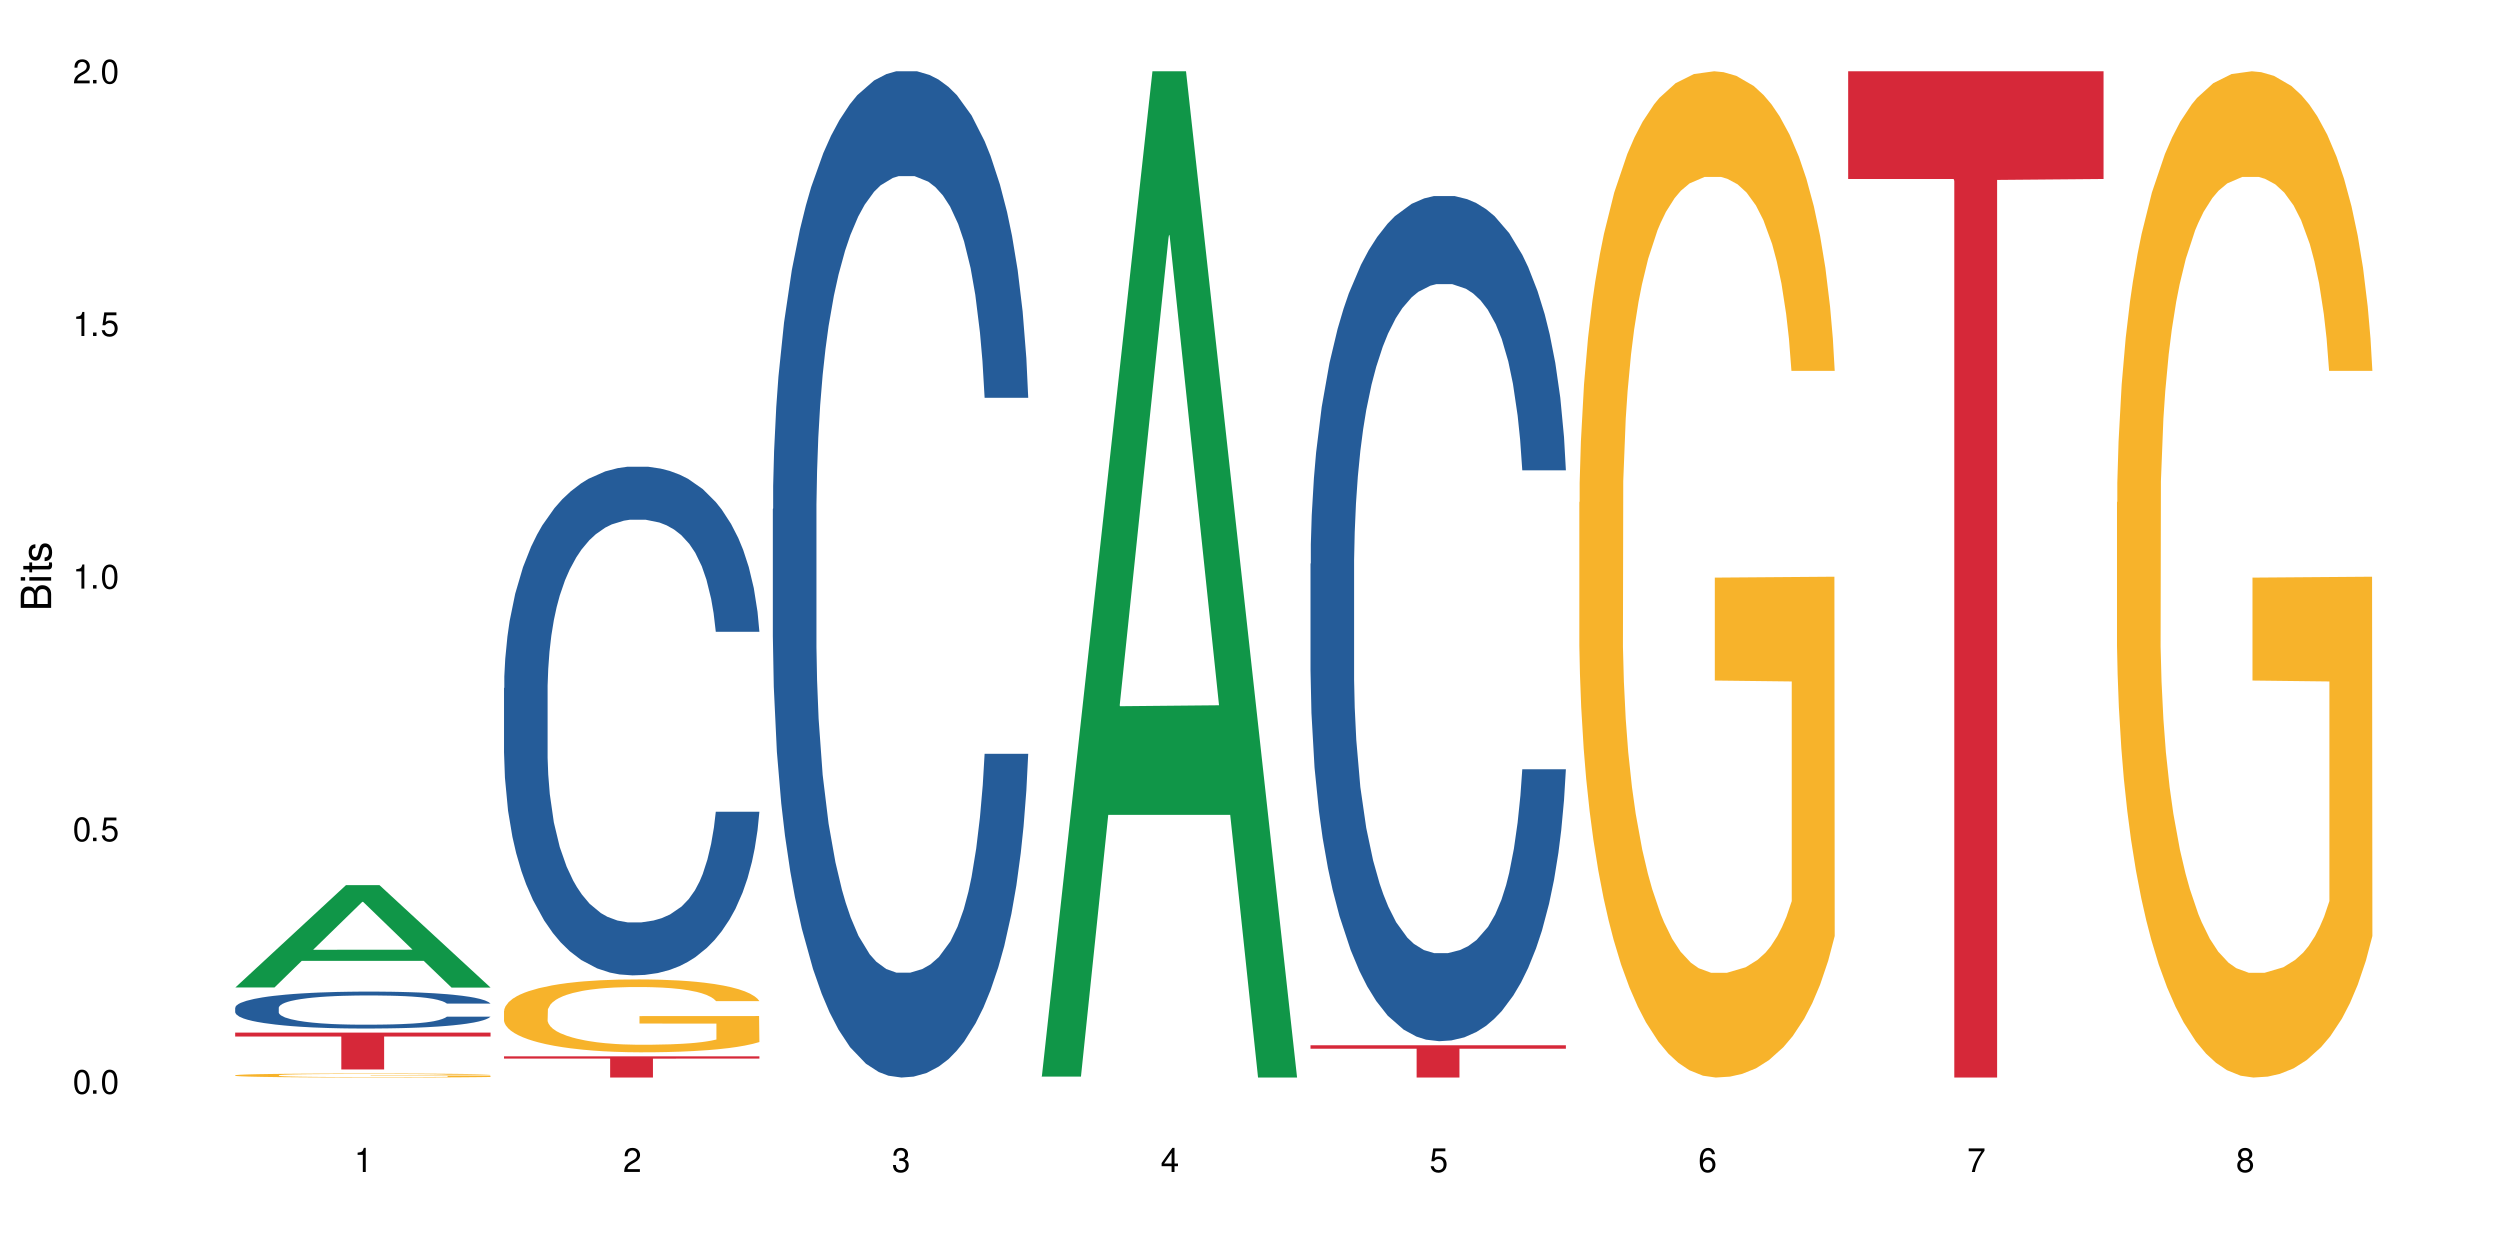
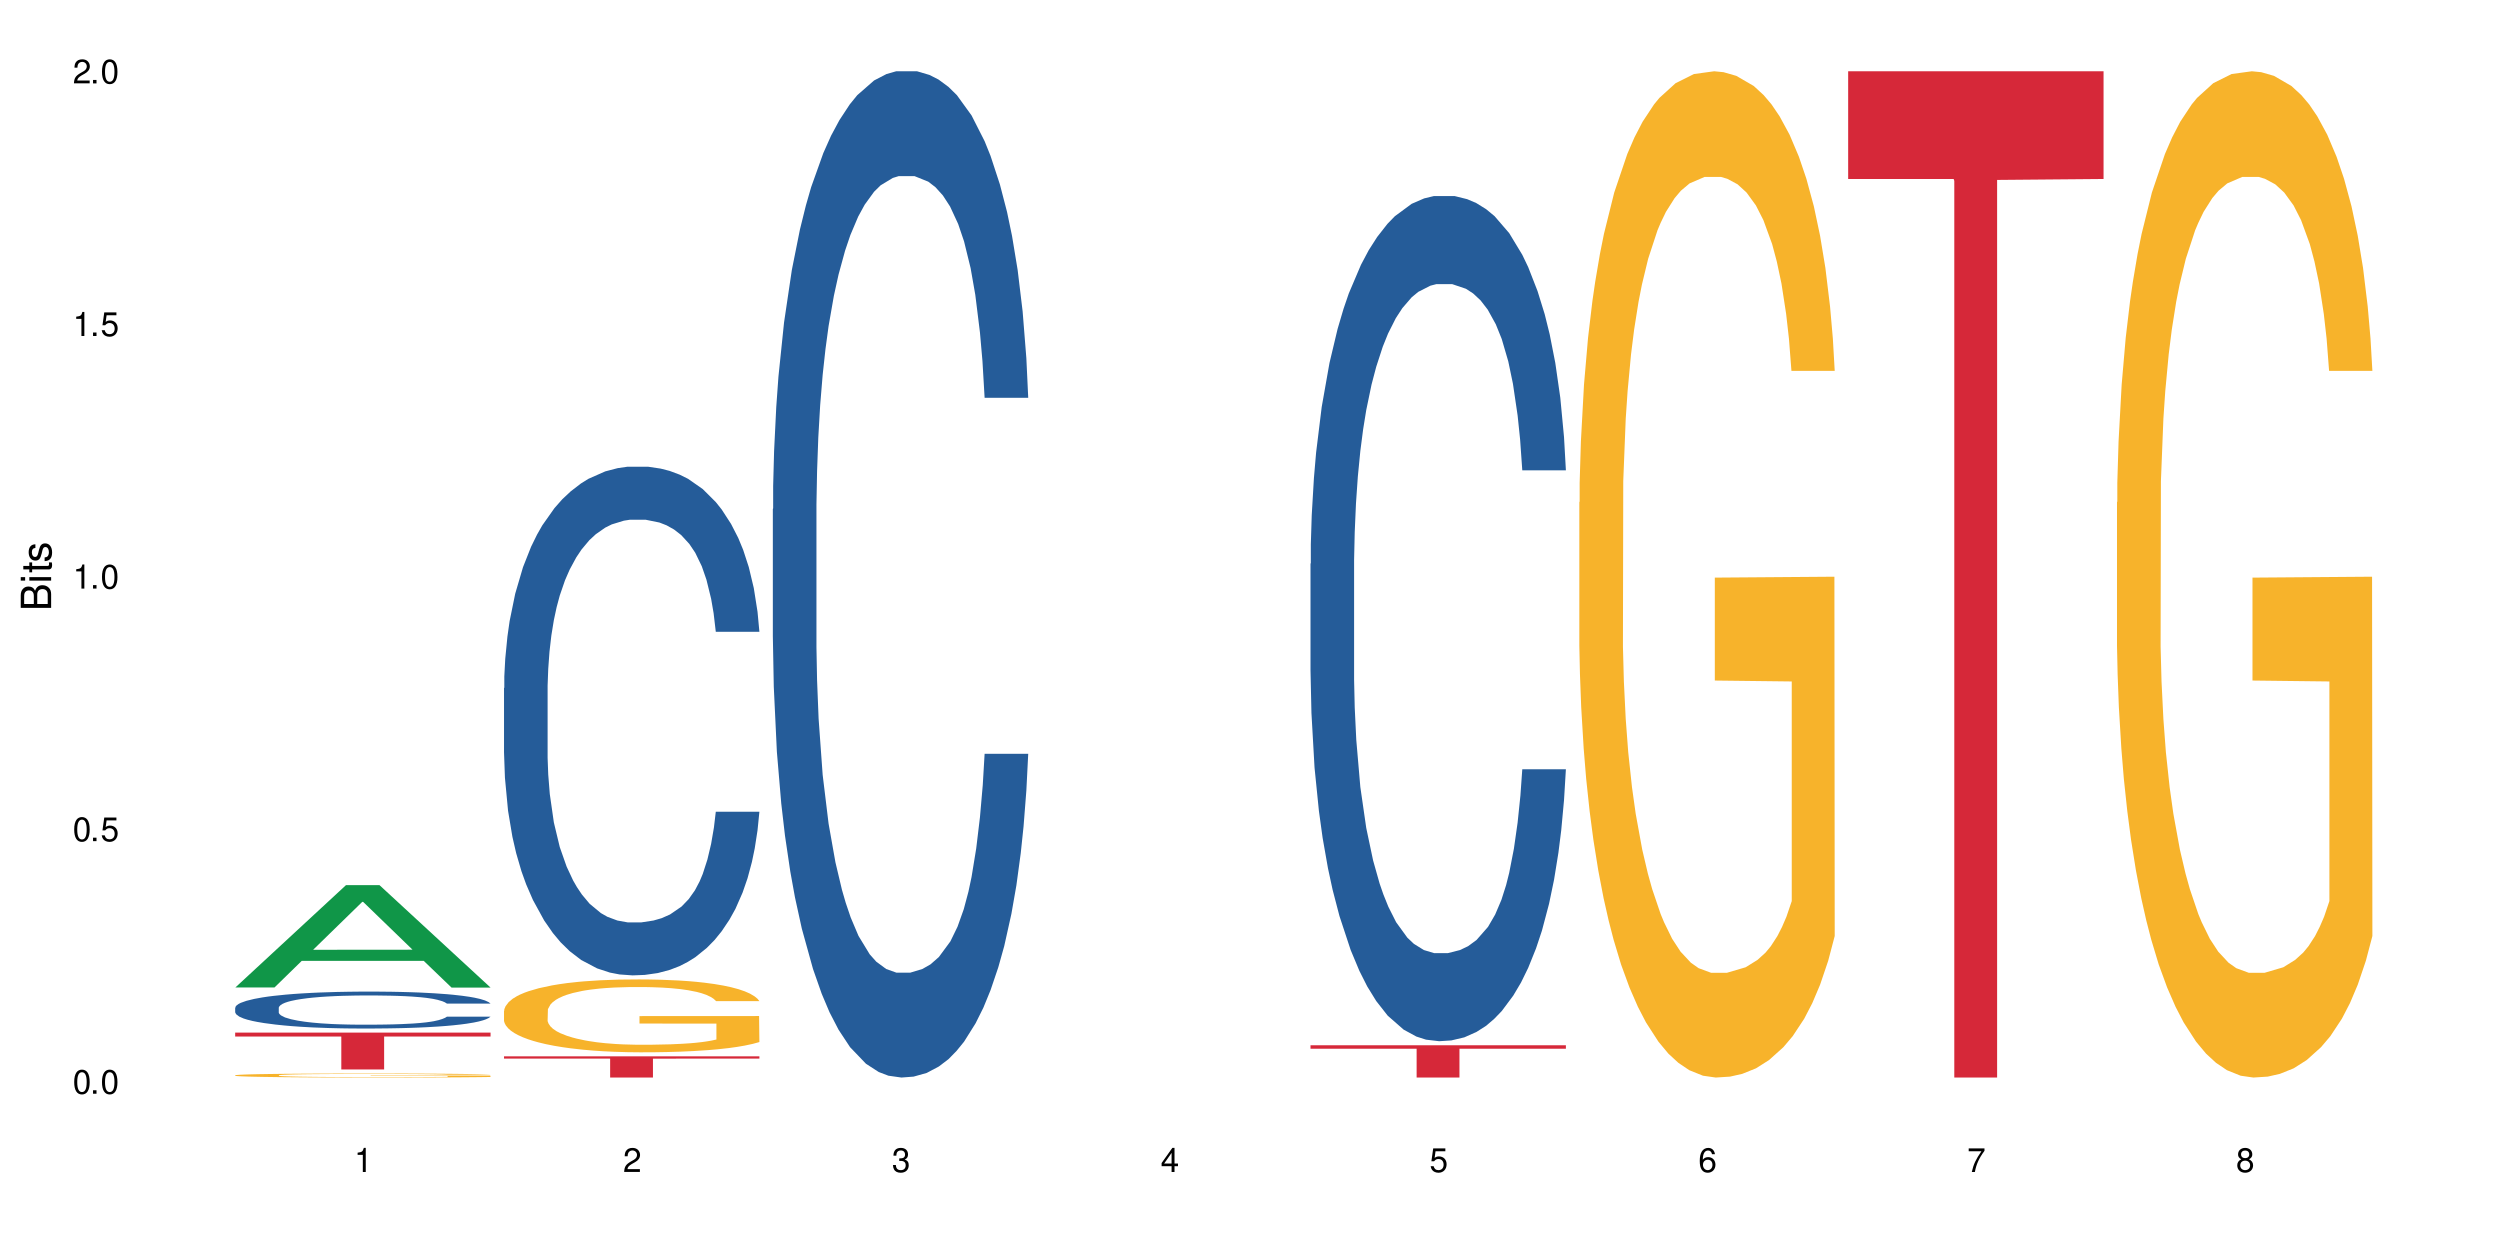
<svg xmlns="http://www.w3.org/2000/svg" xmlns:xlink="http://www.w3.org/1999/xlink" width="720" height="360" viewBox="0 0 720 360">
  <defs>
    <g>
      <g id="glyph-0-0">
</g>
      <g id="glyph-0-1">
        <path d="M 2.641 -6.938 C 2 -6.938 1.422 -6.656 1.078 -6.172 C 0.641 -5.562 0.406 -4.641 0.406 -3.359 C 0.406 -1.016 1.188 0.219 2.641 0.219 C 4.078 0.219 4.859 -1.016 4.859 -3.297 C 4.859 -4.641 4.656 -5.547 4.203 -6.172 C 3.844 -6.656 3.281 -6.938 2.641 -6.938 Z M 2.641 -6.188 C 3.547 -6.188 4 -5.25 4 -3.375 C 4 -1.406 3.562 -0.484 2.625 -0.484 C 1.734 -0.484 1.281 -1.438 1.281 -3.344 C 1.281 -5.25 1.734 -6.188 2.641 -6.188 Z M 2.641 -6.188 " />
      </g>
      <g id="glyph-0-2">
        <path d="M 1.828 -1 L 0.828 -1 L 0.828 0 L 1.828 0 Z M 1.828 -1 " />
      </g>
      <g id="glyph-0-3">
        <path d="M 4.562 -6.797 L 1.062 -6.797 L 0.547 -3.094 L 1.328 -3.094 C 1.719 -3.562 2.047 -3.734 2.578 -3.734 C 3.484 -3.734 4.062 -3.109 4.062 -2.094 C 4.062 -1.125 3.484 -0.531 2.578 -0.531 C 1.828 -0.531 1.375 -0.906 1.188 -1.672 L 0.328 -1.672 C 0.453 -1.109 0.547 -0.844 0.75 -0.594 C 1.125 -0.078 1.828 0.219 2.594 0.219 C 3.969 0.219 4.922 -0.781 4.922 -2.219 C 4.922 -3.562 4.031 -4.484 2.719 -4.484 C 2.25 -4.484 1.859 -4.359 1.469 -4.062 L 1.734 -5.969 L 4.562 -5.969 Z M 4.562 -6.797 " />
      </g>
      <g id="glyph-0-4">
        <path d="M 2.484 -4.938 L 2.484 0 L 3.328 0 L 3.328 -6.938 L 2.766 -6.938 C 2.469 -5.875 2.281 -5.734 0.984 -5.562 L 0.984 -4.938 Z M 2.484 -4.938 " />
      </g>
      <g id="glyph-0-5">
        <path d="M 4.859 -0.828 L 1.281 -0.828 C 1.359 -1.406 1.672 -1.781 2.5 -2.281 L 3.469 -2.828 C 4.406 -3.344 4.906 -4.062 4.906 -4.906 C 4.906 -5.484 4.672 -6.031 4.266 -6.406 C 3.859 -6.766 3.375 -6.938 2.719 -6.938 C 1.859 -6.938 1.219 -6.625 0.844 -6.031 C 0.609 -5.672 0.5 -5.234 0.484 -4.531 L 1.328 -4.531 C 1.359 -5.016 1.406 -5.281 1.531 -5.516 C 1.75 -5.938 2.188 -6.203 2.703 -6.203 C 3.469 -6.203 4.031 -5.641 4.031 -4.891 C 4.031 -4.344 3.719 -3.859 3.125 -3.516 L 2.234 -3 C 0.812 -2.172 0.406 -1.531 0.328 -0.016 L 4.859 -0.016 Z M 4.859 -0.828 " />
      </g>
      <g id="glyph-0-6">
        <path d="M 2.125 -3.188 L 2.578 -3.188 C 3.5 -3.188 3.984 -2.766 3.984 -1.922 C 3.984 -1.062 3.469 -0.531 2.594 -0.531 C 1.656 -0.531 1.203 -1 1.156 -2.016 L 0.312 -2.016 C 0.344 -1.453 0.438 -1.094 0.609 -0.781 C 0.953 -0.109 1.625 0.219 2.547 0.219 C 3.953 0.219 4.859 -0.625 4.859 -1.938 C 4.859 -2.828 4.516 -3.297 3.703 -3.594 C 4.344 -3.844 4.656 -4.328 4.656 -5.031 C 4.656 -6.219 3.875 -6.938 2.578 -6.938 C 1.203 -6.938 0.484 -6.172 0.453 -4.703 L 1.297 -4.703 C 1.312 -5.125 1.344 -5.359 1.453 -5.578 C 1.641 -5.969 2.062 -6.203 2.594 -6.203 C 3.344 -6.203 3.797 -5.75 3.797 -5 C 3.797 -4.516 3.609 -4.219 3.25 -4.047 C 3.016 -3.953 2.703 -3.922 2.125 -3.906 Z M 2.125 -3.188 " />
      </g>
      <g id="glyph-0-7">
        <path d="M 3.141 -1.672 L 3.141 0 L 3.984 0 L 3.984 -1.672 L 4.984 -1.672 L 4.984 -2.438 L 3.984 -2.438 L 3.984 -6.938 L 3.359 -6.938 L 0.266 -2.578 L 0.266 -1.672 Z M 3.141 -2.438 L 1 -2.438 L 3.141 -5.5 Z M 3.141 -2.438 " />
      </g>
      <g id="glyph-0-8">
        <path d="M 4.781 -5.125 C 4.609 -6.266 3.891 -6.938 2.844 -6.938 C 2.094 -6.938 1.422 -6.578 1.031 -5.953 C 0.594 -5.266 0.406 -4.422 0.406 -3.172 C 0.406 -2 0.578 -1.25 0.984 -0.641 C 1.359 -0.078 1.953 0.219 2.703 0.219 C 3.984 0.219 4.922 -0.75 4.922 -2.094 C 4.922 -3.375 4.062 -4.281 2.844 -4.281 C 2.172 -4.281 1.641 -4.031 1.281 -3.516 C 1.281 -5.234 1.828 -6.188 2.797 -6.188 C 3.391 -6.188 3.797 -5.797 3.938 -5.125 Z M 2.734 -3.531 C 3.547 -3.531 4.062 -2.953 4.062 -2.031 C 4.062 -1.156 3.484 -0.531 2.703 -0.531 C 1.922 -0.531 1.328 -1.188 1.328 -2.078 C 1.328 -2.938 1.906 -3.531 2.734 -3.531 Z M 2.734 -3.531 " />
      </g>
      <g id="glyph-0-9">
        <path d="M 4.984 -6.797 L 0.438 -6.797 L 0.438 -5.969 L 4.109 -5.969 C 2.5 -3.656 1.828 -2.234 1.328 0 L 2.219 0 C 2.594 -2.172 3.453 -4.047 4.984 -6.094 Z M 4.984 -6.797 " />
      </g>
      <g id="glyph-0-10">
        <path d="M 3.75 -3.656 C 4.469 -4.094 4.688 -4.438 4.688 -5.078 C 4.688 -6.172 3.844 -6.938 2.641 -6.938 C 1.438 -6.938 0.594 -6.172 0.594 -5.094 C 0.594 -4.438 0.812 -4.094 1.516 -3.656 C 0.734 -3.266 0.359 -2.703 0.359 -1.922 C 0.359 -0.656 1.281 0.219 2.641 0.219 C 3.984 0.219 4.922 -0.656 4.922 -1.922 C 4.922 -2.703 4.531 -3.266 3.75 -3.656 Z M 2.641 -6.188 C 3.359 -6.188 3.812 -5.75 3.812 -5.062 C 3.812 -4.406 3.344 -3.984 2.641 -3.984 C 1.922 -3.984 1.453 -4.406 1.453 -5.078 C 1.453 -5.75 1.922 -6.188 2.641 -6.188 Z M 2.641 -3.266 C 3.484 -3.266 4.062 -2.719 4.062 -1.906 C 4.062 -1.078 3.484 -0.531 2.625 -0.531 C 1.797 -0.531 1.219 -1.094 1.219 -1.906 C 1.219 -2.719 1.781 -3.266 2.641 -3.266 Z M 2.641 -3.266 " />
      </g>
      <g id="glyph-1-0">
</g>
      <g id="glyph-1-1">
        <path d="M 0 -0.953 L 0 -4.891 C 0 -5.719 -0.234 -6.344 -0.734 -6.797 C -1.188 -7.234 -1.812 -7.469 -2.5 -7.469 C -3.547 -7.469 -4.188 -7 -4.625 -5.875 C -4.984 -6.688 -5.625 -7.094 -6.531 -7.094 C -7.172 -7.094 -7.734 -6.859 -8.141 -6.391 C -8.562 -5.922 -8.75 -5.344 -8.75 -4.5 L -8.75 -0.953 Z M -4.984 -2.062 L -7.766 -2.062 L -7.766 -4.219 C -7.766 -4.844 -7.688 -5.203 -7.453 -5.5 C -7.219 -5.812 -6.859 -5.969 -6.375 -5.969 C -5.891 -5.969 -5.531 -5.812 -5.297 -5.5 C -5.062 -5.203 -4.984 -4.844 -4.984 -4.219 Z M -0.984 -2.062 L -4 -2.062 L -4 -4.781 C -4 -5.766 -3.438 -6.359 -2.484 -6.359 C -1.547 -6.359 -0.984 -5.766 -0.984 -4.781 Z M -0.984 -2.062 " />
      </g>
      <g id="glyph-1-2">
        <path d="M -6.281 -1.797 L -6.281 -0.797 L 0 -0.797 L 0 -1.797 Z M -8.75 -1.797 L -8.75 -0.797 L -7.484 -0.797 L -7.484 -1.797 Z M -8.75 -1.797 " />
      </g>
      <g id="glyph-1-3">
        <path d="M -6.281 -3.047 L -6.281 -2.016 L -8.016 -2.016 L -8.016 -1.016 L -6.281 -1.016 L -6.281 -0.172 L -5.469 -0.172 L -5.469 -1.016 L -0.719 -1.016 C -0.078 -1.016 0.281 -1.453 0.281 -2.234 C 0.281 -2.5 0.25 -2.719 0.188 -3.047 L -0.641 -3.047 C -0.609 -2.906 -0.594 -2.766 -0.594 -2.562 C -0.594 -2.141 -0.719 -2.016 -1.156 -2.016 L -5.469 -2.016 L -5.469 -3.047 Z M -6.281 -3.047 " />
      </g>
      <g id="glyph-1-4">
        <path d="M -4.531 -5.25 C -5.766 -5.25 -6.469 -4.422 -6.469 -2.969 C -6.469 -1.516 -5.719 -0.562 -4.547 -0.562 C -3.562 -0.562 -3.094 -1.062 -2.734 -2.562 L -2.516 -3.484 C -2.344 -4.188 -2.094 -4.469 -1.641 -4.469 C -1.047 -4.469 -0.641 -3.875 -0.641 -3 C -0.641 -2.453 -0.797 -2 -1.062 -1.75 C -1.25 -1.594 -1.422 -1.531 -1.875 -1.469 L -1.875 -0.406 C -0.422 -0.453 0.281 -1.266 0.281 -2.922 C 0.281 -4.5 -0.5 -5.516 -1.719 -5.516 C -2.656 -5.516 -3.172 -4.984 -3.469 -3.734 L -3.703 -2.766 C -3.891 -1.953 -4.156 -1.609 -4.594 -1.609 C -5.188 -1.609 -5.547 -2.125 -5.547 -2.938 C -5.547 -3.75 -5.203 -4.172 -4.531 -4.203 Z M -4.531 -5.25 " />
      </g>
    </g>
  </defs>
  <rect x="-72" y="-36" width="864" height="432" fill="rgb(100%, 100%, 100%)" fill-opacity="1" />
  <path fill-rule="nonzero" fill="rgb(6.275%, 58.824%, 28.235%)" fill-opacity="1" d="M 67.73 284.398 L 67.809 284.371 L 99.637 254.926 L 109.301 254.926 L 141.281 284.426 L 130.047 284.426 L 122.031 276.727 L 86.906 276.727 L 79.047 284.398 L 67.73 284.398 L 90.285 273.539 L 118.809 273.512 L 104.586 259.746 L 104.43 259.715 L 104.27 259.801 L 90.207 273.512 L 90.285 273.539 Z M 67.73 284.398 " />
  <path fill-rule="nonzero" fill="rgb(14.51%, 36.078%, 60%)" fill-opacity="1" d="M 67.73 290.215 L 67.82 290.203 L 67.82 289.973 L 68.09 289.602 L 68.719 289.137 L 69.344 288.816 L 70.961 288.242 L 73.203 287.688 L 75.535 287.262 L 77.238 287.008 L 78.766 286.816 L 82.262 286.457 L 84.504 286.27 L 86.926 286.105 L 89.887 285.941 L 92.039 285.844 L 96.883 285.688 L 100.469 285.621 L 103.25 285.59 L 109.262 285.59 L 112.848 285.629 L 115.449 285.68 L 118.32 285.758 L 120.742 285.844 L 124.957 286.059 L 128.727 286.328 L 130.43 286.484 L 133.121 286.785 L 135.184 287.078 L 136.617 287.328 L 138.234 287.688 L 139.668 288.125 L 140.746 288.621 L 141.281 289.039 L 128.727 289.039 L 128.098 288.652 L 127.379 288.352 L 126.035 287.953 L 124.688 287.668 L 122.805 287.387 L 121.102 287.203 L 118.77 287.02 L 116.707 286.902 L 114.555 286.816 L 112.488 286.758 L 108.543 286.699 L 103.969 286.699 L 102.266 286.719 L 98.766 286.797 L 96.883 286.863 L 94.191 287 L 92.309 287.125 L 90.066 287.32 L 88.539 287.484 L 86.656 287.738 L 85.312 287.961 L 83.785 288.281 L 82.891 288.523 L 82.082 288.797 L 81.363 289.117 L 80.828 289.457 L 80.469 289.816 L 80.289 290.168 L 80.289 291.672 L 80.469 292.02 L 80.918 292.43 L 82.082 293.023 L 83.785 293.535 L 85.762 293.945 L 87.645 294.234 L 88.719 294.371 L 90.156 294.527 L 92.398 294.723 L 95.629 294.918 L 97.512 294.992 L 100.383 295.07 L 103.34 295.109 L 107.289 295.109 L 110.785 295.07 L 113.117 295.023 L 115.539 294.945 L 118.859 294.781 L 120.922 294.625 L 122.715 294.441 L 124.062 294.254 L 124.957 294.102 L 126.305 293.801 L 127.379 293.469 L 128.188 293.129 L 128.727 292.797 L 141.281 292.797 L 140.746 293.188 L 139.938 293.566 L 139.129 293.848 L 137.875 294.188 L 136.441 294.488 L 134.375 294.828 L 132.672 295.051 L 130.43 295.297 L 128.367 295.48 L 126.125 295.645 L 122.805 295.84 L 120.652 295.938 L 118.32 296.023 L 115.539 296.102 L 112.043 296.168 L 108.273 296.207 L 104.777 296.219 L 101.008 296.199 L 98.227 296.16 L 94.551 296.07 L 89.977 295.898 L 86.656 295.711 L 84.055 295.527 L 81.812 295.332 L 79.301 295.07 L 76.074 294.645 L 74.098 294.312 L 72.754 294.043 L 71.23 293.664 L 70.152 293.324 L 68.898 292.777 L 68 292.09 L 67.73 291.555 Z M 67.73 290.215 " />
  <path fill-rule="nonzero" fill="rgb(96.863%, 70.196%, 16.863%)" fill-opacity="1" d="M 67.73 309.668 L 67.82 309.668 L 67.82 309.648 L 68.18 309.598 L 69.078 309.535 L 70.242 309.48 L 71.5 309.438 L 72.305 309.414 L 73.652 309.383 L 74.816 309.359 L 77.777 309.312 L 81.543 309.266 L 83.609 309.25 L 85.941 309.23 L 89.258 309.211 L 90.785 309.203 L 95.449 309.188 L 100.738 309.176 L 106.57 309.172 L 109.262 309.172 L 112.938 309.176 L 117.961 309.188 L 120.832 309.199 L 123.074 309.211 L 125.406 309.223 L 128.277 309.246 L 130.969 309.27 L 133.121 309.297 L 135.273 309.328 L 137.066 309.363 L 138.594 309.398 L 139.938 309.445 L 140.746 309.48 L 141.281 309.52 L 128.816 309.52 L 128.098 309.48 L 127.289 309.453 L 125.945 309.418 L 124.598 309.391 L 123.254 309.371 L 120.742 309.344 L 118.59 309.328 L 115.898 309.312 L 113.297 309.301 L 110.336 309.297 L 108.543 309.293 L 103.789 309.293 L 99.484 309.301 L 96.973 309.309 L 95.18 309.32 L 92.668 309.336 L 91.141 309.348 L 90.246 309.355 L 87.555 309.387 L 85.762 309.418 L 84.773 309.438 L 83.52 309.469 L 82.621 309.5 L 81.633 309.539 L 81.098 309.574 L 80.379 309.645 L 80.289 309.836 L 80.559 309.875 L 81.098 309.918 L 81.812 309.957 L 82.891 309.996 L 83.965 310.027 L 85.852 310.07 L 87.465 310.098 L 88.719 310.113 L 91.141 310.145 L 92.129 310.152 L 94.461 310.172 L 96.883 310.188 L 99.844 310.199 L 102.086 310.207 L 105.672 310.211 L 110.246 310.211 L 115.629 310.207 L 119.039 310.195 L 121.371 310.188 L 122.895 310.18 L 124.777 310.168 L 126.125 310.16 L 127.379 310.148 L 128.906 310.129 L 128.906 309.875 L 106.75 309.875 L 106.75 309.758 L 141.195 309.754 L 141.281 310.168 L 139.398 310.199 L 137.066 310.227 L 134.824 310.246 L 132.492 310.266 L 129.176 310.285 L 126.484 310.297 L 122.355 310.312 L 118.59 310.32 L 114.645 310.328 L 111.145 310.332 L 103.34 310.332 L 99.395 310.324 L 96.254 310.316 L 93.383 310.305 L 90.516 310.293 L 86.926 310.27 L 84.594 310.25 L 82.172 310.23 L 79.75 310.203 L 77.598 310.172 L 76.164 310.152 L 74.727 310.125 L 73.203 310.094 L 71.766 310.059 L 70.691 310.023 L 69.703 309.988 L 68.988 309.953 L 68.27 309.906 L 67.91 309.867 L 67.73 309.836 Z M 67.73 309.668 " />
-   <path fill-rule="nonzero" fill="rgb(83.922%, 15.686%, 22.353%)" fill-opacity="1" d="M 67.73 297.383 L 141.281 297.383 L 141.281 298.52 L 110.629 298.527 L 110.629 308.008 L 98.297 308.008 L 98.297 298.539 L 98.117 298.52 L 67.73 298.52 Z M 67.73 297.383 " />
+   <path fill-rule="nonzero" fill="rgb(83.922%, 15.686%, 22.353%)" fill-opacity="1" d="M 67.73 297.383 L 141.281 297.383 L 141.281 298.52 L 110.629 298.527 L 110.629 308.008 L 98.297 308.008 L 98.297 298.539 L 98.117 298.52 L 67.73 298.52 M 67.73 297.383 " />
  <path fill-rule="nonzero" fill="rgb(14.51%, 36.078%, 60%)" fill-opacity="1" d="M 145.156 198.156 L 145.242 198.023 L 145.242 194.812 L 145.512 189.723 L 146.141 183.297 L 146.77 178.875 L 148.383 170.977 L 150.625 163.344 L 152.957 157.453 L 154.664 153.973 L 156.188 151.293 L 159.684 146.34 L 161.93 143.793 L 164.352 141.52 L 167.309 139.242 L 169.461 137.902 L 174.305 135.762 L 177.895 134.824 L 180.676 134.422 L 186.684 134.422 L 190.273 134.957 L 192.875 135.625 L 195.742 136.699 L 198.164 137.902 L 202.383 140.848 L 206.148 144.598 L 207.852 146.742 L 210.543 150.891 L 212.605 154.91 L 214.043 158.391 L 215.656 163.344 L 217.094 169.371 L 218.168 176.199 L 218.707 181.957 L 206.148 181.957 L 205.52 176.602 L 204.805 172.449 L 203.457 166.961 L 202.113 163.078 L 200.23 159.191 L 198.523 156.648 L 196.191 154.105 L 194.129 152.5 L 191.977 151.293 L 189.914 150.488 L 185.969 149.688 L 181.391 149.688 L 179.688 149.953 L 176.191 151.023 L 174.305 151.961 L 171.613 153.836 L 169.73 155.578 L 167.488 158.254 L 165.965 160.531 L 164.082 164.012 L 162.734 167.094 L 161.211 171.512 L 160.312 174.859 L 159.508 178.609 L 158.789 183.027 L 158.25 187.715 L 157.891 192.668 L 157.711 197.488 L 157.711 218.242 L 157.891 223.062 L 158.34 228.688 L 159.508 236.855 L 161.211 243.953 L 163.184 249.574 L 165.066 253.594 L 166.145 255.469 L 167.578 257.609 L 169.82 260.289 L 173.051 262.965 L 174.934 264.039 L 177.805 265.109 L 180.766 265.645 L 184.711 265.645 L 188.211 265.109 L 190.543 264.438 L 192.965 263.367 L 196.281 261.09 L 198.344 258.949 L 200.141 256.406 L 201.484 253.859 L 202.383 251.719 L 203.727 247.566 L 204.805 243.016 L 205.609 238.328 L 206.148 233.777 L 218.707 233.777 L 218.168 239.133 L 217.359 244.355 L 216.555 248.238 L 215.297 252.922 L 213.863 257.074 L 211.801 261.762 L 210.094 264.84 L 207.852 268.188 L 205.789 270.73 L 203.547 273.008 L 200.23 275.688 L 198.074 277.027 L 195.742 278.23 L 192.965 279.301 L 189.465 280.238 L 185.699 280.773 L 182.199 280.91 L 178.434 280.641 L 175.652 280.105 L 171.973 278.898 L 167.398 276.488 L 164.082 273.945 L 161.48 271.402 L 159.238 268.723 L 156.727 265.109 L 153.496 259.215 L 151.523 254.664 L 150.176 250.914 L 148.652 245.691 L 147.574 241.008 L 146.32 233.508 L 145.422 224 L 145.156 216.637 Z M 145.156 198.156 " />
  <path fill-rule="nonzero" fill="rgb(96.863%, 70.196%, 16.863%)" fill-opacity="1" d="M 145.156 291.062 L 145.242 291.043 L 145.242 290.66 L 145.602 289.797 L 146.5 288.609 L 147.664 287.633 L 148.922 286.867 L 149.73 286.461 L 151.074 285.887 L 152.242 285.465 L 155.199 284.602 L 158.969 283.797 L 161.031 283.453 L 163.363 283.125 L 166.684 282.762 L 168.207 282.629 L 172.871 282.32 L 178.164 282.129 L 183.992 282.074 L 186.684 282.09 L 190.363 282.168 L 195.387 282.379 L 198.254 282.57 L 200.496 282.762 L 202.828 283.012 L 205.699 283.395 L 208.391 283.855 L 210.543 284.316 L 212.695 284.891 L 214.492 285.504 L 216.016 286.176 L 217.359 286.98 L 218.168 287.652 L 218.707 288.324 L 206.238 288.324 L 205.52 287.652 L 204.715 287.133 L 203.367 286.5 L 202.023 286.039 L 200.676 285.676 L 198.164 285.18 L 196.012 284.871 L 193.32 284.602 L 190.723 284.43 L 187.762 284.316 L 185.969 284.277 L 181.211 284.277 L 176.906 284.41 L 174.395 284.566 L 172.602 284.719 L 170.09 285.004 L 168.566 285.234 L 167.668 285.391 L 164.977 285.984 L 163.184 286.52 L 162.195 286.883 L 160.941 287.461 L 160.043 287.977 L 159.059 288.742 L 158.52 289.32 L 157.801 290.621 L 157.711 294.074 L 157.98 294.801 L 158.52 295.59 L 159.238 296.277 L 160.312 297.008 L 161.391 297.562 L 163.273 298.312 L 164.887 298.809 L 166.145 299.137 L 168.566 299.652 L 169.551 299.824 L 171.883 300.172 L 174.305 300.438 L 177.266 300.668 L 179.508 300.785 L 183.098 300.879 L 187.672 300.879 L 193.055 300.766 L 196.461 300.609 L 198.793 300.457 L 200.32 300.324 L 202.203 300.113 L 203.547 299.922 L 204.805 299.711 L 206.328 299.383 L 206.328 294.801 L 184.172 294.781 L 184.172 292.637 L 218.617 292.617 L 218.707 300.113 L 216.824 300.629 L 214.492 301.129 L 212.25 301.512 L 209.918 301.84 L 206.598 302.203 L 203.906 302.434 L 199.781 302.699 L 196.012 302.875 L 192.066 302.988 L 188.566 303.047 L 184.441 303.066 L 180.766 303.027 L 176.816 302.91 L 173.68 302.758 L 170.809 302.566 L 167.938 302.316 L 164.352 301.914 L 162.016 301.59 L 159.594 301.188 L 157.172 300.707 L 155.02 300.188 L 153.586 299.785 L 152.152 299.328 L 150.625 298.75 L 149.191 298.102 L 148.113 297.504 L 147.129 296.836 L 146.41 296.203 L 145.691 295.34 L 145.332 294.648 L 145.156 294.055 Z M 145.156 291.062 " />
  <path fill-rule="nonzero" fill="rgb(83.922%, 15.686%, 22.353%)" fill-opacity="1" d="M 145.156 304.23 L 218.707 304.23 L 218.707 304.883 L 188.051 304.887 L 188.051 310.332 L 175.719 310.332 L 175.719 304.895 L 175.539 304.883 L 145.156 304.883 Z M 145.156 304.23 " />
  <path fill-rule="nonzero" fill="rgb(14.51%, 36.078%, 60%)" fill-opacity="1" d="M 222.578 146.621 L 222.668 146.355 L 222.668 140 L 222.938 129.934 L 223.562 117.215 L 224.191 108.477 L 225.809 92.844 L 228.051 77.746 L 230.383 66.09 L 232.086 59.203 L 233.609 53.902 L 237.109 44.102 L 239.352 39.07 L 241.773 34.566 L 244.734 30.062 L 246.887 27.414 L 251.73 23.176 L 255.316 21.32 L 258.098 20.527 L 264.109 20.527 L 267.695 21.586 L 270.297 22.91 L 273.168 25.031 L 275.59 27.414 L 279.805 33.242 L 283.57 40.66 L 285.277 44.898 L 287.969 53.109 L 290.031 61.055 L 291.465 67.945 L 293.082 77.746 L 294.516 89.668 L 295.59 103.176 L 296.129 114.566 L 283.57 114.566 L 282.945 103.973 L 282.227 95.758 L 280.883 84.898 L 279.535 77.215 L 277.652 69.535 L 275.949 64.5 L 273.617 59.469 L 271.551 56.289 L 269.398 53.902 L 267.336 52.316 L 263.391 50.727 L 258.816 50.727 L 257.109 51.254 L 253.613 53.375 L 251.73 55.23 L 249.039 58.938 L 247.156 62.383 L 244.914 67.68 L 243.387 72.184 L 241.504 79.07 L 240.16 85.164 L 238.633 93.906 L 237.738 100.527 L 236.93 107.945 L 236.211 116.688 L 235.672 125.957 L 235.316 135.762 L 235.137 145.297 L 235.137 186.355 L 235.316 195.895 L 235.762 207.02 L 236.93 223.18 L 238.633 237.219 L 240.605 248.344 L 242.492 256.293 L 243.566 260 L 245.004 264.238 L 247.246 269.535 L 250.473 274.836 L 252.355 276.953 L 255.227 279.074 L 258.188 280.133 L 262.133 280.133 L 265.633 279.074 L 267.965 277.75 L 270.387 275.629 L 273.707 271.125 L 275.77 266.887 L 277.562 261.855 L 278.906 256.82 L 279.805 252.582 L 281.148 244.371 L 282.227 235.363 L 283.035 226.094 L 283.57 217.086 L 296.129 217.086 L 295.59 227.684 L 294.785 238.012 L 293.977 245.695 L 292.723 254.969 L 291.285 263.18 L 289.223 272.449 L 287.52 278.543 L 285.277 285.168 L 283.215 290.199 L 280.973 294.703 L 277.652 300 L 275.5 302.648 L 273.168 305.035 L 270.387 307.152 L 266.887 309.008 L 263.121 310.066 L 259.621 310.332 L 255.855 309.801 L 253.074 308.742 L 249.398 306.359 L 244.824 301.59 L 241.504 296.559 L 238.902 291.523 L 236.66 286.227 L 234.148 279.074 L 230.918 267.418 L 228.945 258.41 L 227.602 250.992 L 226.074 240.664 L 225 231.391 L 223.742 216.555 L 222.848 197.746 L 222.578 183.18 Z M 222.578 146.621 " />
-   <path fill-rule="nonzero" fill="rgb(6.275%, 58.824%, 28.235%)" fill-opacity="1" d="M 300 310.059 L 300.078 309.789 L 331.906 20.527 L 341.57 20.527 L 373.555 310.332 L 362.316 310.332 L 354.301 234.684 L 319.176 234.684 L 311.316 310.059 L 300 310.059 L 322.555 203.391 L 351.078 203.117 L 336.855 67.875 L 336.699 67.602 L 336.543 68.418 L 322.477 203.117 L 322.555 203.391 Z M 300 310.059 " />
  <path fill-rule="nonzero" fill="rgb(14.51%, 36.078%, 60%)" fill-opacity="1" d="M 377.426 162.371 L 377.516 162.148 L 377.516 156.809 L 377.781 148.355 L 378.41 137.676 L 379.039 130.332 L 380.652 117.207 L 382.895 104.523 L 385.227 94.734 L 386.934 88.949 L 388.457 84.5 L 391.957 76.27 L 394.199 72.043 L 396.621 68.258 L 399.578 64.477 L 401.734 62.254 L 406.574 58.691 L 410.164 57.137 L 412.945 56.469 L 418.953 56.469 L 422.543 57.359 L 425.145 58.469 L 428.016 60.25 L 430.438 62.254 L 434.652 67.148 L 438.418 73.375 L 440.125 76.938 L 442.812 83.832 L 444.879 90.508 L 446.312 96.293 L 447.926 104.523 L 449.363 114.535 L 450.438 125.883 L 450.977 135.449 L 438.418 135.449 L 437.789 126.551 L 437.074 119.652 L 435.727 110.531 L 434.383 104.078 L 432.5 97.629 L 430.793 93.398 L 428.461 89.172 L 426.398 86.504 L 424.246 84.5 L 422.184 83.164 L 418.238 81.832 L 413.664 81.832 L 411.957 82.277 L 408.461 84.055 L 406.574 85.613 L 403.887 88.727 L 402 91.621 L 399.758 96.07 L 398.234 99.852 L 396.352 105.637 L 395.004 110.754 L 393.48 118.098 L 392.582 123.656 L 391.777 129.887 L 391.059 137.23 L 390.52 145.016 L 390.16 153.25 L 389.98 161.258 L 389.98 195.742 L 390.16 203.754 L 390.609 213.098 L 391.777 226.668 L 393.48 238.461 L 395.453 247.805 L 397.336 254.48 L 398.414 257.594 L 399.848 261.152 L 402.09 265.602 L 405.32 270.055 L 407.203 271.832 L 410.074 273.613 L 413.035 274.504 L 416.98 274.504 L 420.48 273.613 L 422.812 272.5 L 425.234 270.719 L 428.551 266.938 L 430.613 263.379 L 432.41 259.152 L 433.754 254.926 L 434.652 251.363 L 435.996 244.469 L 437.074 236.902 L 437.879 229.117 L 438.418 221.551 L 450.977 221.551 L 450.438 230.449 L 449.633 239.129 L 448.824 245.578 L 447.566 253.367 L 446.133 260.262 L 444.07 268.051 L 442.367 273.168 L 440.125 278.73 L 438.059 282.957 L 435.816 286.738 L 432.5 291.188 L 430.348 293.414 L 428.016 295.418 L 425.234 297.195 L 421.734 298.754 L 417.969 299.645 L 414.469 299.867 L 410.703 299.422 L 407.922 298.531 L 404.242 296.527 L 399.668 292.523 L 396.352 288.297 L 393.75 284.07 L 391.508 279.621 L 388.996 273.613 L 385.766 263.824 L 383.793 256.258 L 382.449 250.027 L 380.922 241.352 L 379.848 233.566 L 378.59 221.105 L 377.695 205.309 L 377.426 193.074 Z M 377.426 162.371 " />
  <path fill-rule="nonzero" fill="rgb(83.922%, 15.686%, 22.353%)" fill-opacity="1" d="M 377.426 301.031 L 450.977 301.031 L 450.977 302.027 L 420.324 302.035 L 420.324 310.332 L 407.988 310.332 L 407.988 302.043 L 407.809 302.027 L 377.426 302.027 Z M 377.426 301.031 " />
  <path fill-rule="nonzero" fill="rgb(96.863%, 70.196%, 16.863%)" fill-opacity="1" d="M 454.848 144.652 L 454.938 144.387 L 454.938 139.094 L 455.297 127.184 L 456.191 110.777 L 457.359 97.277 L 458.613 86.691 L 459.422 81.133 L 460.77 73.195 L 461.934 67.371 L 464.895 55.461 L 468.66 44.348 L 470.723 39.582 L 473.055 35.082 L 476.375 30.055 L 477.898 28.203 L 482.562 23.965 L 487.855 21.32 L 493.688 20.527 L 496.379 20.789 L 500.055 21.848 L 505.078 24.762 L 507.949 27.406 L 510.191 30.055 L 512.523 33.496 L 515.395 38.789 L 518.086 45.141 L 520.238 51.492 L 522.391 59.43 L 524.184 67.902 L 525.711 77.164 L 527.055 88.281 L 527.863 97.543 L 528.398 106.805 L 515.934 106.805 L 515.215 97.543 L 514.406 90.398 L 513.062 81.664 L 511.715 75.312 L 510.371 70.281 L 507.859 63.402 L 505.707 59.168 L 503.016 55.461 L 500.414 53.078 L 497.453 51.492 L 495.66 50.961 L 490.906 50.961 L 486.602 52.816 L 484.09 54.934 L 482.297 57.051 L 479.785 61.02 L 478.258 64.195 L 477.363 66.312 L 474.672 74.516 L 472.879 81.93 L 471.891 86.957 L 470.633 94.898 L 469.738 102.043 L 468.75 112.629 L 468.211 120.57 L 467.496 138.566 L 467.406 186.207 L 467.676 196.262 L 468.211 207.113 L 468.93 216.641 L 470.008 226.699 L 471.082 234.375 L 472.965 244.695 L 474.582 251.578 L 475.836 256.078 L 478.258 263.223 L 479.246 265.605 L 481.578 270.367 L 484 274.074 L 486.961 277.25 L 489.203 278.836 L 492.789 280.16 L 497.363 280.16 L 502.746 278.574 L 506.156 276.457 L 508.488 274.34 L 510.012 272.484 L 511.895 269.574 L 513.242 266.926 L 514.496 264.016 L 516.023 259.516 L 516.023 196.262 L 493.867 195.996 L 493.867 166.355 L 528.309 166.09 L 528.398 269.574 L 526.516 276.719 L 524.184 283.602 L 521.941 288.895 L 519.609 293.395 L 516.289 298.422 L 513.602 301.598 L 509.473 305.305 L 505.707 307.688 L 501.758 309.273 L 498.262 310.066 L 494.137 310.332 L 490.457 309.805 L 486.512 308.215 L 483.371 306.098 L 480.5 303.453 L 477.633 300.012 L 474.043 294.453 L 471.711 289.953 L 469.289 284.395 L 466.867 277.777 L 464.715 270.633 L 463.281 265.074 L 461.844 258.723 L 460.32 250.781 L 458.883 241.785 L 457.809 233.578 L 456.82 224.316 L 456.102 215.582 L 455.387 203.672 L 455.027 194.145 L 454.848 185.941 Z M 454.848 144.652 " />
  <path fill-rule="nonzero" fill="rgb(83.922%, 15.686%, 22.353%)" fill-opacity="1" d="M 532.27 20.527 L 605.824 20.527 L 605.824 51.547 L 575.168 51.82 L 575.168 310.332 L 562.836 310.332 L 562.836 52.094 L 562.656 51.547 L 532.27 51.547 Z M 532.27 20.527 " />
  <path fill-rule="nonzero" fill="rgb(96.863%, 70.196%, 16.863%)" fill-opacity="1" d="M 609.695 144.652 L 609.785 144.387 L 609.785 139.094 L 610.145 127.184 L 611.039 110.777 L 612.207 97.277 L 613.461 86.691 L 614.27 81.133 L 615.613 73.195 L 616.781 67.371 L 619.742 55.461 L 623.508 44.348 L 625.57 39.582 L 627.902 35.082 L 631.223 30.055 L 632.746 28.203 L 637.41 23.965 L 642.703 21.32 L 648.535 20.527 L 651.223 20.789 L 654.902 21.848 L 659.926 24.762 L 662.797 27.406 L 665.039 30.055 L 667.371 33.496 L 670.242 38.789 L 672.93 45.141 L 675.086 51.492 L 677.238 59.43 L 679.031 67.902 L 680.555 77.164 L 681.902 88.281 L 682.707 97.543 L 683.246 106.805 L 670.777 106.805 L 670.062 97.543 L 669.254 90.398 L 667.91 81.664 L 666.562 75.312 L 665.219 70.281 L 662.707 63.402 L 660.555 59.168 L 657.863 55.461 L 655.262 53.078 L 652.301 51.492 L 650.508 50.961 L 645.754 50.961 L 641.449 52.816 L 638.938 54.934 L 637.141 57.051 L 634.629 61.02 L 633.105 64.195 L 632.207 66.312 L 629.52 74.516 L 627.723 81.93 L 626.738 86.957 L 625.48 94.898 L 624.586 102.043 L 623.598 112.629 L 623.059 120.57 L 622.344 138.566 L 622.254 186.207 L 622.52 196.262 L 623.059 207.113 L 623.777 216.641 L 624.852 226.699 L 625.93 234.375 L 627.812 244.695 L 629.43 251.578 L 630.684 256.078 L 633.105 263.223 L 634.094 265.605 L 636.426 270.367 L 638.848 274.074 L 641.805 277.25 L 644.047 278.836 L 647.637 280.16 L 652.211 280.16 L 657.594 278.574 L 661 276.457 L 663.332 274.34 L 664.859 272.484 L 666.742 269.574 L 668.086 266.926 L 669.344 264.016 L 670.867 259.516 L 670.867 196.262 L 648.715 195.996 L 648.715 166.355 L 683.156 166.09 L 683.246 269.574 L 681.363 276.719 L 679.031 283.602 L 676.789 288.895 L 674.457 293.395 L 671.137 298.422 L 668.445 301.598 L 664.32 305.305 L 660.555 307.688 L 656.605 309.273 L 653.109 310.066 L 648.98 310.332 L 645.305 309.805 L 641.359 308.215 L 638.219 306.098 L 635.348 303.453 L 632.477 300.012 L 628.891 294.453 L 626.559 289.953 L 624.137 284.395 L 621.715 277.777 L 619.562 270.633 L 618.125 265.074 L 616.691 258.723 L 615.164 250.781 L 613.73 241.785 L 612.656 233.578 L 611.668 224.316 L 610.949 215.582 L 610.234 203.672 L 609.875 194.145 L 609.695 185.941 Z M 609.695 144.652 " />
  <g fill="rgb(0%, 0%, 0%)" fill-opacity="1">
    <use xlink:href="#glyph-0-1" x="20.965" y="314.993" />
    <use xlink:href="#glyph-0-2" x="25.965" y="314.993" />
    <use xlink:href="#glyph-0-1" x="28.965" y="314.993" />
  </g>
  <g fill="rgb(0%, 0%, 0%)" fill-opacity="1">
    <use xlink:href="#glyph-0-1" x="20.965" y="242.251" />
    <use xlink:href="#glyph-0-2" x="25.965" y="242.251" />
    <use xlink:href="#glyph-0-3" x="28.965" y="242.251" />
  </g>
  <g fill="rgb(0%, 0%, 0%)" fill-opacity="1">
    <use xlink:href="#glyph-0-4" x="20.965" y="169.509" />
    <use xlink:href="#glyph-0-2" x="25.965" y="169.509" />
    <use xlink:href="#glyph-0-1" x="28.965" y="169.509" />
  </g>
  <g fill="rgb(0%, 0%, 0%)" fill-opacity="1">
    <use xlink:href="#glyph-0-4" x="20.965" y="96.767" />
    <use xlink:href="#glyph-0-2" x="25.965" y="96.767" />
    <use xlink:href="#glyph-0-3" x="28.965" y="96.767" />
  </g>
  <g fill="rgb(0%, 0%, 0%)" fill-opacity="1">
    <use xlink:href="#glyph-0-5" x="20.965" y="24.024" />
    <use xlink:href="#glyph-0-2" x="25.965" y="24.024" />
    <use xlink:href="#glyph-0-1" x="28.965" y="24.024" />
  </g>
  <g fill="rgb(0%, 0%, 0%)" fill-opacity="1">
    <use xlink:href="#glyph-0-4" x="102.008" y="337.532" />
  </g>
  <g fill="rgb(0%, 0%, 0%)" fill-opacity="1">
    <use xlink:href="#glyph-0-5" x="179.43" y="337.532" />
  </g>
  <g fill="rgb(0%, 0%, 0%)" fill-opacity="1">
    <use xlink:href="#glyph-0-6" x="256.855" y="337.532" />
  </g>
  <g fill="rgb(0%, 0%, 0%)" fill-opacity="1">
    <use xlink:href="#glyph-0-7" x="334.277" y="337.532" />
  </g>
  <g fill="rgb(0%, 0%, 0%)" fill-opacity="1">
    <use xlink:href="#glyph-0-3" x="411.699" y="337.532" />
  </g>
  <g fill="rgb(0%, 0%, 0%)" fill-opacity="1">
    <use xlink:href="#glyph-0-8" x="489.125" y="337.532" />
  </g>
  <g fill="rgb(0%, 0%, 0%)" fill-opacity="1">
    <use xlink:href="#glyph-0-9" x="566.547" y="337.532" />
  </g>
  <g fill="rgb(0%, 0%, 0%)" fill-opacity="1">
    <use xlink:href="#glyph-0-10" x="643.969" y="337.532" />
  </g>
  <g fill="rgb(0%, 0%, 0%)" fill-opacity="1">
    <use xlink:href="#glyph-1-1" x="14.725" y="176.012" />
    <use xlink:href="#glyph-1-2" x="14.725" y="168.012" />
    <use xlink:href="#glyph-1-3" x="14.725" y="165.012" />
    <use xlink:href="#glyph-1-4" x="14.725" y="162.012" />
  </g>
</svg>